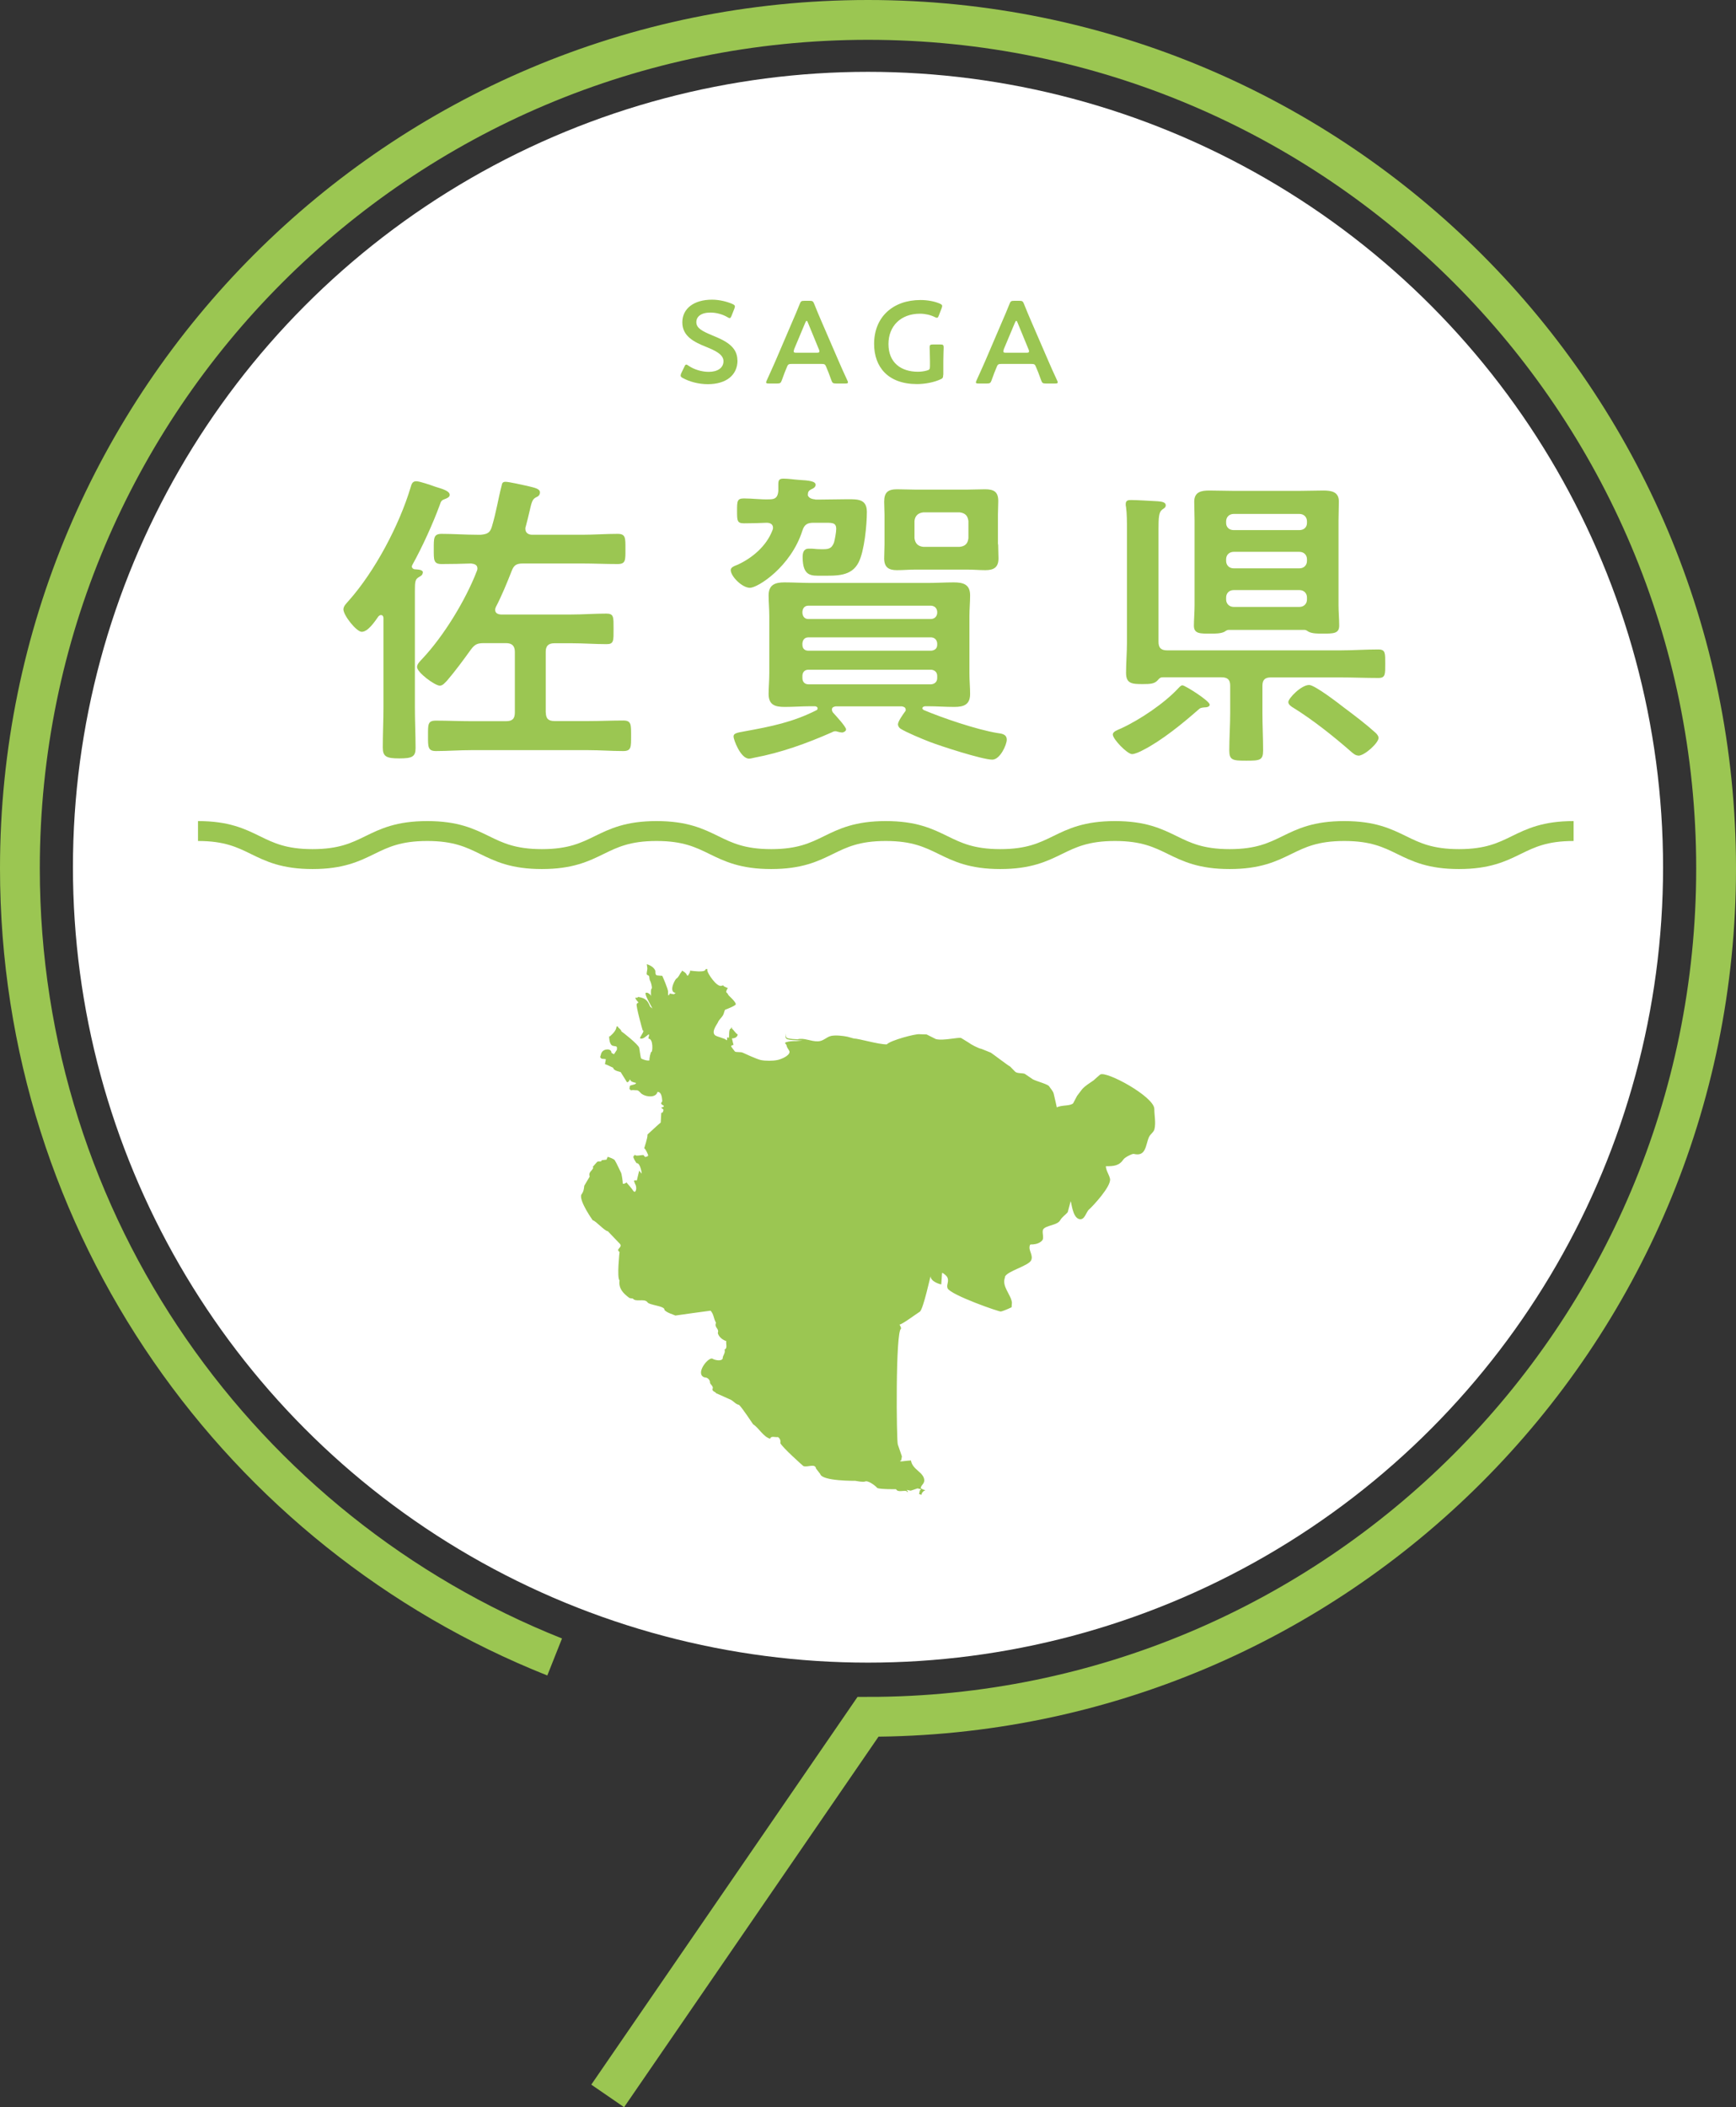
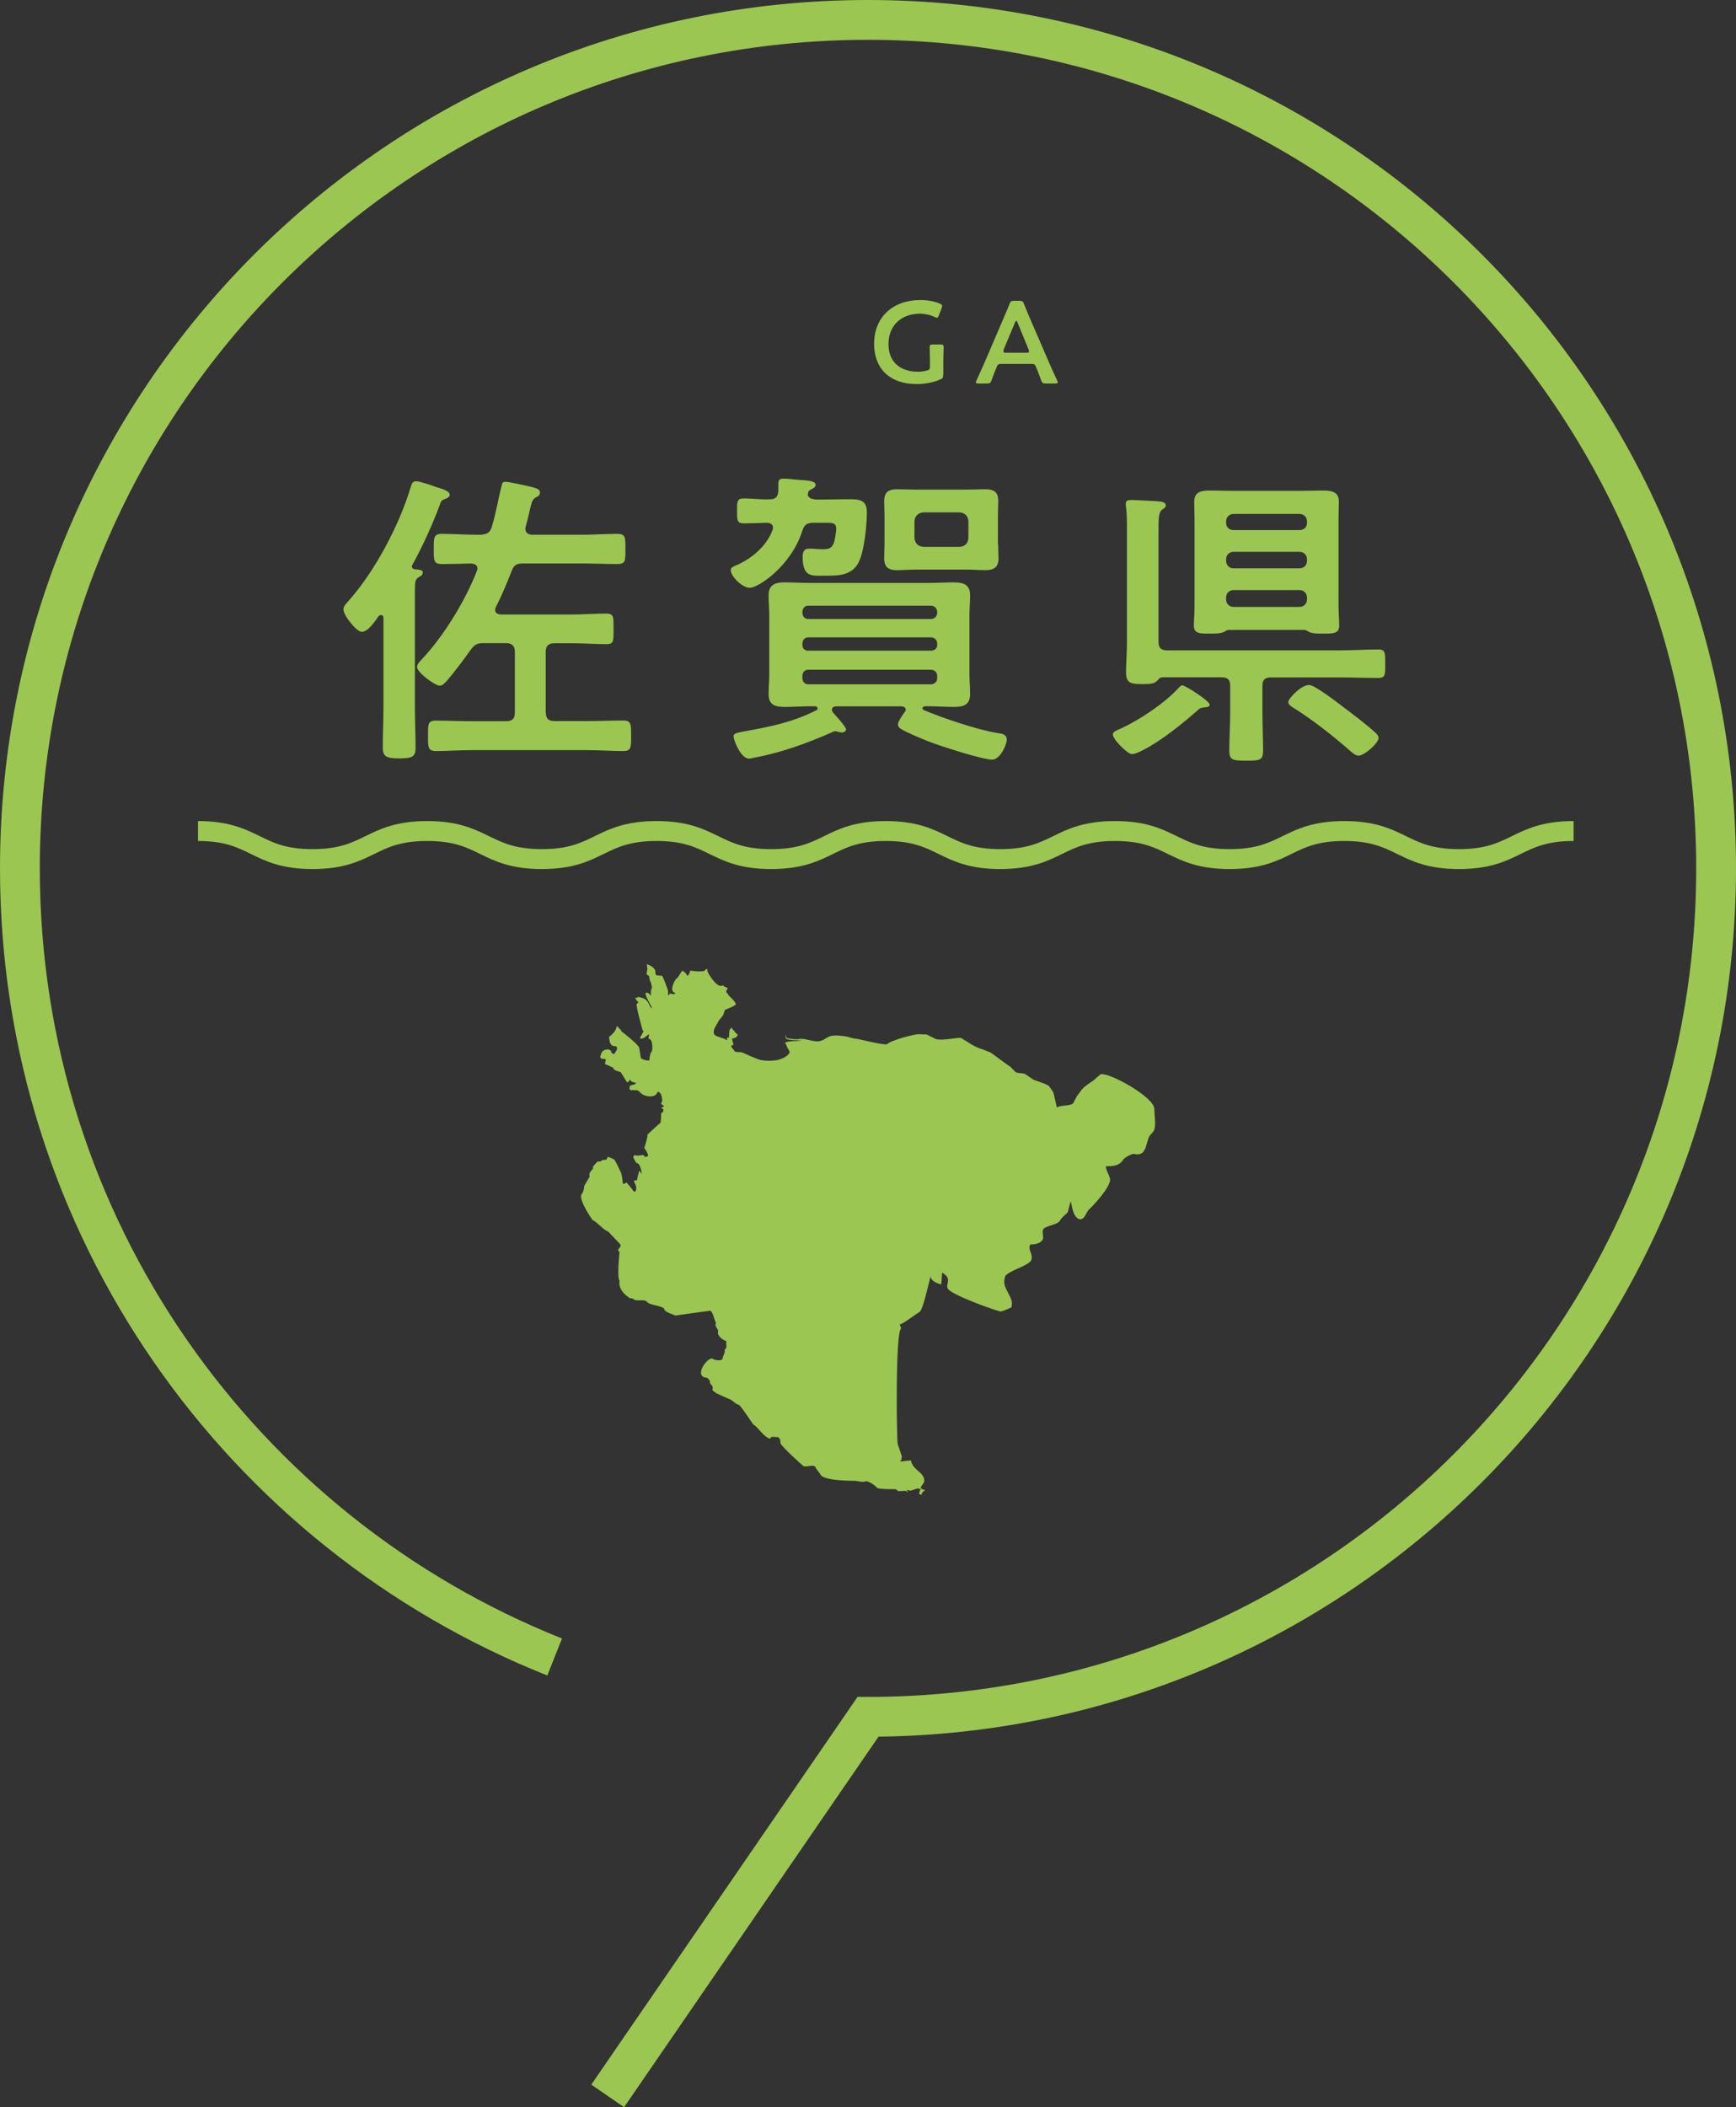
<svg xmlns="http://www.w3.org/2000/svg" id="_レイヤー_2" viewBox="0 0 153.52 186.27">
  <rect x="0" y="0" width="153.52" height="186.27" fill="#333333" stroke="none" />
  <defs>
    <style>.cls-1{stroke-width:3.52px;}.cls-1,.cls-2{fill:none;stroke:#9bc652;stroke-miterlimit:10;}.cls-3{fill:#fff;}.cls-4{fill:#9bc652;}.cls-2{stroke-width:1.76px;}</style>
  </defs>
  <g id="_コンテンツ">
-     <circle class="cls-3" cx="76.76" cy="76.66" r="70.31" />
    <path class="cls-1" d="M49.05,146.47C21.34,135.45,1.76,108.39,1.76,76.76,1.76,35.34,35.34,1.76,76.76,1.76s75,33.58,75,75-33.58,75-75,75l-23.02,33.51" />
    <path class="cls-4" d="M37.38,50.63c0,.22-.2.3-.33.38-.33.19-.36.39-.36,1.21v10.31c0,1.18.06,2.39.06,3.6,0,.77-.31.91-1.45.91s-1.45-.17-1.45-.96c0-1.18.06-2.36.06-3.55v-7.89c0-.14-.06-.27-.22-.27-.11,0-.14.05-.22.11-.31.44-.92,1.37-1.48,1.37-.47,0-1.62-1.46-1.62-1.98,0-.3.28-.55.47-.77,2.32-2.61,4.47-6.68,5.47-10.01.08-.27.14-.55.5-.55.31,0,1.34.36,1.7.49.61.19,1.26.36,1.26.72,0,.19-.25.3-.42.36-.28.11-.34.14-.47.55-.59,1.62-1.56,3.74-2.4,5.25-.03.08-.06.11-.06.16,0,.14.14.25.25.25.22.03.73,0,.73.3ZM48.27,62.97c0,.55.22.77.78.77h2.99c1,0,2.04-.05,3.07-.05.73,0,.7.36.7,1.35s.03,1.35-.7,1.35c-1.03,0-2.07-.08-3.07-.08h-10.39c-1.03,0-2.07.08-3.1.08-.73,0-.7-.39-.7-1.37s-.03-1.32.7-1.32c1.03,0,2.07.05,3.1.05h3.1c.56,0,.78-.22.78-.77v-5.36c0-.52-.25-.77-.78-.77h-1.96c-.59,0-.81.11-1.17.6-.61.85-1.4,1.92-2.09,2.72-.17.16-.36.44-.64.44-.42,0-2.01-1.16-2.01-1.65,0-.27.28-.52.45-.71,1.9-2.01,3.83-5.17,4.83-7.75.03-.08.06-.14.06-.25,0-.33-.28-.41-.56-.44-.87.03-1.73.05-2.6.05-.73,0-.7-.36-.7-1.32s-.03-1.35.7-1.35c1.03,0,2.09.08,3.13.08h.33c.59-.06.81-.17.98-.72.42-1.43.53-2.34.87-3.66.03-.17.08-.3.34-.3.31,0,1.51.28,1.9.36.7.17,1.14.25,1.14.58,0,.25-.17.36-.36.44-.34.17-.39.5-.59,1.35-.08.33-.17.74-.31,1.24-.03.05-.03.14-.03.19,0,.36.28.52.61.52h4.41c1.03,0,2.09-.08,3.13-.08.73,0,.7.36.7,1.35s.03,1.32-.7,1.32c-1.06,0-2.09-.05-3.13-.05h-5.22c-.59,0-.81.14-1.01.66-.42,1.07-.87,2.17-1.4,3.19-.03.08-.06.14-.06.25,0,.3.25.39.5.41h6.23c1.03,0,2.07-.08,3.1-.08.67,0,.64.3.64,1.35s.03,1.35-.61,1.35c-1.06,0-2.09-.08-3.13-.08h-1.48c-.56,0-.78.25-.78.77v5.36Z" />
    <path class="cls-4" d="M72.1,44.16h.42c.81,0,1.65-.03,2.46-.03.92,0,1.68,0,1.68,1.13s-.22,3.46-.73,4.45c-.64,1.26-1.96,1.18-3.27,1.18-.87,0-1.68.11-1.68-1.65,0-.36.08-.74.53-.74h.31c.28.03.56.05.81.05.59,0,.89,0,1.12-.58.08-.27.2-.94.2-1.21,0-.6-.39-.55-1.2-.55h-.81c-.56,0-.81.17-.98.69-1.01,3.19-3.94,5.06-4.64,5.06s-1.7-1.02-1.7-1.57c0-.25.33-.36.61-.47,1.31-.6,2.54-1.65,3.07-3.02.03-.08.06-.14.06-.25,0-.33-.28-.44-.56-.44-.67.03-1.34.05-2.01.05-.61,0-.61-.25-.61-1.1s0-1.1.61-1.1c.75,0,1.51.11,2.26.08.53,0,.73-.19.78-.74v-.6c0-.33.06-.49.45-.49.45,0,.92.08,1.37.11.87.05,1.48.11,1.48.44,0,.19-.22.33-.36.38-.28.14-.33.25-.33.55.11.27.39.33.67.36ZM80.09,62.72c0-.19-.17-.25-.33-.28h-5.86c-.17.03-.33.08-.33.28,0,.11.03.16.08.25.22.25,1.17,1.26,1.17,1.51,0,.14-.2.27-.36.27-.08,0-.25-.03-.42-.08-.06-.03-.11-.03-.2-.03s-.22.06-.31.11c-2.18.96-4.47,1.79-6.84,2.23-.14.03-.31.08-.45.08-.75,0-1.37-1.68-1.37-1.95,0-.25.17-.33,1.01-.47,2.26-.41,4.24-.8,6.34-1.87.06-.03.08-.08.08-.17,0-.11-.11-.14-.2-.17h-.42c-.75,0-1.51.06-2.29.06-.87,0-1.42-.19-1.42-1.15,0-.58.06-1.18.06-1.81v-5.09c0-.63-.06-1.21-.06-1.81,0-.93.56-1.15,1.4-1.15.78,0,1.56.05,2.32.05h10.39c.75,0,1.51-.05,2.26-.05.87,0,1.45.19,1.45,1.15,0,.6-.06,1.21-.06,1.81v5.09c0,.63.06,1.24.06,1.81,0,.93-.53,1.15-1.4,1.15-.78,0-1.56-.06-2.32-.06h-.28c-.11.03-.22.06-.22.19,0,.05.06.11.11.14,1.67.71,4.69,1.73,6.48,2.03.39.06.87.08.87.6,0,.44-.59,1.76-1.28,1.76-.87,0-4.61-1.21-5.58-1.59-.64-.25-1.98-.8-2.54-1.15-.11-.08-.22-.22-.22-.39,0-.25.45-.88.61-1.1.06-.06.08-.11.08-.22ZM82.35,54.72c.31-.03.5-.22.53-.52v-.14c-.03-.3-.22-.49-.53-.52h-10.86c-.33,0-.5.22-.53.52v.14c.03.3.2.52.53.52h10.86ZM71.49,56.34c-.33,0-.5.22-.53.52v.14c0,.33.2.52.53.52h10.86c.31-.03.53-.19.53-.52v-.14c-.03-.3-.22-.5-.53-.52h-10.86ZM71.49,59.2c-.33,0-.53.22-.53.55v.19c0,.33.2.55.53.55h10.86c.31-.03.53-.22.53-.55v-.19c0-.33-.22-.52-.53-.55h-10.86ZM88.27,48.12c0,.44.03.82.03,1.24,0,.77-.39,1.04-1.15,1.04-.53,0-1.06-.05-1.59-.05h-4.63c-.53,0-1.06.05-1.62.05-.75,0-1.12-.28-1.12-1.04,0-.41.03-.82.03-1.24v-2.61c0-.39-.03-.77-.03-1.16,0-.82.33-1.1,1.14-1.1.53,0,1.06.03,1.59.03h4.63c.5,0,1.03-.03,1.56-.03.78,0,1.17.22,1.17,1.04,0,.41-.03.82-.03,1.21v2.61ZM80.87,47.57c.06.47.31.72.78.77h3.21c.5-.05.73-.3.78-.77v-1.51c-.06-.47-.28-.71-.78-.77h-3.21c-.47.06-.73.3-.78.77v1.51Z" />
    <path class="cls-4" d="M106.98,62.28c0,.22-.31.25-.47.25-.28.03-.36.03-.59.25-1.34,1.18-3.24,2.72-4.83,3.52-.25.14-.73.36-.98.36-.42,0-1.7-1.32-1.7-1.73,0-.28.45-.41.75-.55,1.67-.77,3.83-2.23,5.05-3.55.11-.11.22-.25.36-.25.22,0,2.4,1.37,2.4,1.7ZM111.64,63c0,1.13.06,2.23.06,3.33,0,.88-.28.91-1.48.91s-1.51-.03-1.51-.91c0-1.1.08-2.2.08-3.33v-2.39c0-.52-.22-.74-.78-.74h-5.17c-.25,0-.33.11-.47.27-.28.3-.61.33-1.31.33-.95,0-1.48-.03-1.48-.99,0-.88.08-1.79.08-2.69v-9.95c0-.69,0-1.43-.08-2.01-.03-.11-.03-.19-.03-.27,0-.33.22-.36.47-.36.5,0,1.82.08,2.37.11.22.03.7.03.7.36,0,.19-.14.25-.33.39-.28.22-.31.71-.31,1.73v9.93c0,.55.22.77.78.77h15.25c1.14,0,2.26-.08,3.41-.08.64,0,.61.33.61,1.26s.03,1.26-.61,1.26c-1.12,0-2.26-.05-3.41-.05h-6.09c-.53,0-.75.22-.75.74v2.39ZM115.38,55.68h-6.76c-.14.03-.22.08-.33.16-.31.17-.84.17-1.2.17-.95,0-1.51.03-1.51-.71,0-.44.06-1.21.06-1.79v-7.51c0-.55-.03-1.1-.03-1.65,0-.88.64-.99,1.34-.99s1.4.03,2.09.03h5.92c.7,0,1.37-.03,2.07-.03s1.37.11,1.37.96c0,.58-.03,1.13-.03,1.68v7.51c0,.58.06,1.18.06,1.79,0,.71-.5.71-1.51.71-.36,0-.89,0-1.2-.17-.11-.08-.22-.14-.33-.16ZM114.91,46.86c.39,0,.67-.25.67-.63v-.14c0-.39-.28-.66-.67-.66h-5.81c-.39,0-.67.27-.67.66v.14c0,.38.28.63.67.63h5.81ZM108.43,49.58c0,.39.28.66.67.66h5.81c.39,0,.67-.27.67-.66v-.14c0-.39-.28-.66-.67-.66h-5.81c-.39,0-.67.27-.67.66v.14ZM108.43,52.99c0,.38.28.66.67.66h5.81c.39,0,.67-.27.67-.66v-.17c0-.39-.28-.66-.67-.66h-5.81c-.39,0-.67.27-.67.66v.17ZM120.13,66.79c-.28,0-.5-.22-.7-.39-1.51-1.32-3.35-2.78-5.03-3.82-.2-.11-.47-.3-.47-.52,0-.33,1.14-1.51,1.84-1.51.5,0,2.6,1.62,3.1,2.01.95.71,1.9,1.43,2.79,2.23.11.11.25.27.25.44,0,.44-1.23,1.57-1.79,1.57Z" />
-     <path class="cls-4" d="M65.22,31.85c0,1.33-1.02,2.11-2.63,2.11-.81,0-1.62-.22-2.2-.54-.14-.07-.2-.13-.2-.23,0-.05.02-.11.06-.21l.26-.54c.06-.13.1-.21.18-.21.05,0,.12.04.2.1.5.34,1.17.54,1.79.54.79,0,1.3-.36,1.3-.94s-.67-.92-1.54-1.27c-1.02-.41-2.1-.92-2.1-2.16s1.04-2.01,2.63-2.01c.67,0,1.34.18,1.8.38.15.07.22.12.22.22,0,.05-.02.11-.05.2l-.24.61c-.06.14-.1.22-.17.22-.05,0-.12-.03-.21-.09-.39-.23-.94-.4-1.49-.4-.84,0-1.25.36-1.25.85,0,.54.54.8,1.42,1.17,1.1.45,2.21.96,2.21,2.2Z" />
-     <path class="cls-4" d="M70.04,32.17c-.27,0-.35.02-.44.25-.15.34-.28.69-.46,1.19-.09.25-.15.29-.42.29h-.73c-.17,0-.24-.02-.24-.1,0-.04.02-.09.06-.18.33-.72.56-1.24.78-1.74l1.5-3.5c.19-.44.41-.94.63-1.5.09-.25.15-.29.42-.29h.45c.27,0,.32.04.42.29.22.56.43,1.05.62,1.49l1.51,3.49c.23.54.46,1.05.79,1.76.04.08.06.13.06.18,0,.08-.07.1-.24.1h-.81c-.27,0-.33-.04-.42-.29-.18-.5-.31-.85-.46-1.19-.09-.23-.16-.25-.44-.25h-2.57ZM70.23,30.89c-.03.07-.04.13-.04.18,0,.09.07.11.24.11h1.79c.17,0,.24-.02.24-.11,0-.04,0-.1-.04-.18l-.97-2.36c-.04-.1-.07-.17-.12-.17-.03,0-.07.05-.12.17l-.99,2.36Z" />
    <path class="cls-4" d="M83.41,33.13c0,.26-.05.33-.28.42-.53.24-1.31.4-2.04.4-2.56,0-3.79-1.51-3.79-3.55,0-2.39,1.68-3.88,4.1-3.88.63,0,1.25.12,1.69.31.16.07.23.12.23.22,0,.05-.02.11-.05.2l-.24.62c-.06.15-.09.22-.17.22-.05,0-.12-.02-.21-.07-.36-.18-.84-.29-1.29-.29-1.72,0-2.79,1.11-2.79,2.68,0,1.66,1.12,2.45,2.6,2.45.25,0,.52-.03.77-.1.25-.06.3-.12.3-.38v-.47c0-.45-.03-1.12-.03-1.2,0-.22.06-.26.3-.26h.64c.24,0,.3.04.3.26,0,.07-.03.74-.03,1.2v1.23Z" />
    <path class="cls-4" d="M88.59,32.17c-.27,0-.35.02-.44.25-.15.34-.28.69-.46,1.19-.09.25-.15.29-.42.29h-.73c-.17,0-.24-.02-.24-.1,0-.04.02-.09.06-.18.33-.72.56-1.24.78-1.74l1.5-3.5c.19-.44.41-.94.63-1.5.09-.25.15-.29.42-.29h.45c.27,0,.32.04.42.29.22.56.43,1.05.62,1.49l1.51,3.49c.23.54.46,1.05.79,1.76.04.08.06.13.06.18,0,.08-.07.1-.24.1h-.81c-.27,0-.33-.04-.42-.29-.18-.5-.31-.85-.46-1.19-.09-.23-.16-.25-.44-.25h-2.57ZM88.77,30.89c-.03.07-.04.13-.04.18,0,.09.07.11.24.11h1.79c.17,0,.24-.02.24-.11,0-.04,0-.1-.04-.18l-.97-2.36c-.04-.1-.07-.17-.12-.17-.03,0-.07.05-.12.17l-.99,2.36Z" />
    <path class="cls-2" d="M17.51,73.46c5.07,0,5.07,2.48,10.13,2.48s5.07-2.48,10.14-2.48,5.07,2.48,10.14,2.48,5.07-2.48,10.14-2.48,5.07,2.48,10.14,2.48,5.07-2.48,10.13-2.48,5.07,2.48,10.13,2.48,5.07-2.48,10.14-2.48,5.07,2.48,10.14,2.48,5.07-2.48,10.14-2.48,5.07,2.48,10.14,2.48,5.07-2.48,10.14-2.48" />
    <path class="cls-4" d="M88.87,112.86c.2-.5,2.05-.95,2.31-1.44.23-.46-.26-.89-.11-1.32,0-.13.17-.09.28-.1.3-.02.64-.13.83-.37.17-.22-.07-.75.08-.97.26-.36,1.25-.34,1.5-.8.16-.28.45-.46.66-.7.09-.32.17-.65.26-.97.07.02.15,1.41.75,1.57.51.13.6-.62.89-.86.24-.2,1.99-2.04,1.84-2.71-.09-.39-.33-.66-.37-1.1.72,0,1.18-.04,1.56-.6.13-.2.8-.52.91-.49,1.11.28,1.04-.81,1.35-1.49.11-.26.41-.41.48-.69.14-.57-.01-1.22-.01-1.79,0-1.09-4.29-3.41-4.79-3.04-.2.17-.39.33-.58.51-.35.25-.72.45-1.02.79-.15.19-.29.38-.44.58-.11.22-.23.44-.35.66-.28.26-1.02.13-1.44.36,0,.03-.18-.83-.28-1.22-.06-.23-.27-.44-.4-.64-.08-.18-1.09-.44-1.44-.62-.24-.17-.49-.33-.72-.49-.26-.08-.62-.02-.83-.17-.15-.16-.3-.31-.46-.47-.2-.1-1.44-1.05-1.71-1.23-.27-.11-.55-.22-.82-.33-.27-.04-.98-.42-1.13-.55-.21-.13-.43-.26-.65-.4-.17-.13-1.6.26-2.26.08-.27-.13-.54-.27-.82-.41-.21,0-.43-.01-.63-.02-.37-.04-2.56.54-2.89.9-.78,0-2.48-.52-2.91-.52-.2-.05-.39-.11-.58-.16-.39-.08-1.03-.15-1.42-.07-.43.09-.67.46-1.17.48-.66.02-1.22-.34-1.81-.18-.3-.01-.61-.03-.85-.09-.19-.05-.23-.21-.18-.42-.08.25-.06.45.15.51.25.07.56.08.85.09.17.01.33.02.47.02l-.57.05c-.25,0-.63.01-.85.09-.28.1-.03.09.02.33.04.23.27.4.25.56-.05.35-.77.63-1.06.69-.42.09-1.08.09-1.5,0-.37-.09-1.46-.59-1.56-.64-.2-.1-.58-.02-.71-.11-.11-.15-.23-.29-.33-.44,0-.12.12-.12.21-.14-.05-.19-.1-.38-.14-.58.21,0,.48-.08.51-.36-.12,0-.38-.41-.51-.51v-.08h-.07v.08c-.26,0-.13.7-.22.87,0-.12-.05-.07-.14-.07v.22h-.08c0-.13-.85-.29-1-.44-.36-.36.32-1.1.31-1.22.1-.17.29-.34.4-.52.1-.17.1-.33.19-.5.2-.07.98-.38.95-.5-.06-.3-.66-.74-.69-.86-.02-.1-.17-.17-.16-.22,0-.12.14-.33.14-.36-.13,0-.24-.1-.36-.14,0-.13-.13-.05-.22-.03-.44.07-1.2-1.11-1.23-1.35v-.14h-.14c0,.37-1.28.14-1.38.14,0,.14-.06.27-.15.36v.07h-.14c0-.19-.3-.37-.43-.43,0,.09-.09.15-.13.22-.08.13-.21.41-.36.48-.1.05-.67,1.06-.17,1.25.09,0,.07-.02.07.07-.09,0-.07-.03-.07.07-.13,0-.41-.07-.43-.07,0,.1-.02.08-.07.15h-.07c0-.09,0-.19,0-.29.03-.21-.51-1.42-.51-1.42,0,0-.49-.02-.53-.06-.13-.15-.05-.29-.1-.42-.1-.22-.33-.42-.74-.55.01.12.03.24.05.37,0,.15-.07.37-.06.5.01.11.15.1.2.17.05.09.03.27.08.38.09.14.23.64.16.75-.11,0-.04.65-.07.65,0-.14-.34-.39-.47-.27-.07.25.69,1.43.62,1.43,0-.12-.19-.15-.23-.26-.23-.59-.48-.73-1.07-.83,0,.12-.12.07-.22.07,0,.16.2.32.29.44-.1,0-.12.06-.17.12-.1.11.49,2.24.53,2.34.24,0-.33.65-.23.7.26.11.54-.21.73-.34h.07c-.02.12-.05.24-.07.36.47,0,.36,1.22.28,1.16-.09,0-.22.66-.18.76-.19.07-.66-.09-.75-.18-.02,0-.13-.72-.16-.92-.05-.29-1.55-1.46-1.58-1.46,0-.13-.2-.27-.29-.36v-.07h-.14c0,.34-.35.66-.58.87h-.07c0,.27.05.6.2.76.12.13.35.08.45.15.07.05.04.21.03.29-.08.13-.17.26-.25.38-.04,0-.17-.11-.22-.11,0-.45-.72-.38-.88-.02-.03,0-.1.36-.13.36.1.25.24.15.51.21-.03.15-.05.29-.08.44.05,0,.38.14.73.32.03.28.63.35.66.38.19.3.38.6.56.9.11,0,.14-.08.22-.15,0-.09-.02-.08.07-.08,0,.19.37.25.51.29,0,.14-.33.16-.44.21-.15,0-.13.24-.14.36h.07c0,.12.12.07.22.06.13.01.27.02.4.02.19.06.26.23.41.33.42.28,1.24.34,1.38-.19.33,0,.39.43.42.81,0,.06-.12.15-.1.21.02.11.17.15.24.22,0,.11-.13.11-.22.14,0,.08.13.11.17.17.04.08-.03.21-.1.34v-.07c-.11,0-.08.11-.09.21-.01.22-.03.45-.04.68-.11.08-1.11,1-1.17,1.06.03.29-.29,1.18-.29,1.22.1,0,.36.56.36.66-.1,0-.07-.03-.07.07h-.14c0,.14-.16-.07-.22-.14-.2,0-.67.12-.72,0h-.08v.07h-.07v.07c-.11,0,.29.68.29.58.32,0,.45.94.43.94,0-.02-.22-.26-.22-.28,0,0-.21.84-.21.87-.09,0-.25-.04-.25.06.04.09.06.17.1.26.2.3.06.92-.18.58-.15-.23-.37-.47-.55-.68,0-.1-.07-.03-.07,0-.09,0-.1.03-.14.07h-.15c0-.21-.11-.92-.16-.98-.03-.04-.41-.89-.56-1.11-.1-.11-.41-.23-.62-.29l-.1.25-.43.05c-.01.21-.31.03-.42.17l-.38.43.06.05c-.1.31-.46.39-.32.8-.15.23-.31.54-.48.81-.03.28-.05.51-.27.8-.17.59,1.02,2.25,1.02,2.25.28.05,1.03.94,1.34.97l1.08,1.13c.22.33-.43.43-.05.7,0,0-.25,2.29,0,2.52-.1.7.32,1.13.81,1.5.11.11.33.07.37.1.26.34.99-.03,1.28.31.11.28,1.6.33,1.51.7.26.27.72.37.97.49,0,0,2.95-.42,3.11-.43.31.35.24.64.48,1.07-.18.45.31.48.16.91.09.35.42.6.75.71-.05.24.13.64-.15.74.09.37-.17.49-.17.81-.16.3-.88.06-.9,0-.39-.16-1.58,1.37-.7,1.66.25-.02.51.23.48.48.04.15.35.34.22.54-.03.24.27.24.31.37l1.34.6c.24.14.39.37.7.44.26.23,1.24,1.71,1.24,1.71.51.32.91,1.12,1.51,1.28.07-.29.47-.1.68-.15.2.12.26.32.22.54.19.39,1.91,1.92,2.04,2.03.39.13,1.04-.27,1.12.22l.37.48c.16.64,3.11.6,3.11.6,0,0,.73.16.91.04.38-.02.99.53,1.03.6.3.12,1.65.1,1.65.1.16.3.61.1.92.16l.09.1s.02-.03.05-.04l-.12-.16c.12.02.24.05.36.07.2-.06.4-.13.6-.2.09.02.19.05.29.07,0,.09.02.07-.07.07-.03.12-.05.24-.08.36.08.03.15.04.22.07,0-.17.11-.26.22-.36.1,0,.07.02.07-.07-.13,0-.25-.1-.36-.15,0-.28.32-.37.31-.72-.05-.72-1.04-.9-1.18-1.74-.26.02-.53.04-.79.08h-.15c0-.1-.02-.08.08-.08.02-.12.04-.24.06-.36-.12-.35-.24-.7-.36-1.05-.12-.24-.22-10.06.29-10.24,0-.14-.09-.25-.14-.36.21,0,1.45-.92,1.81-1.15.32-.32.91-3.12.94-3.12,0,.49.89.72.94.72.03-.33.05-.68.07-1.01h.07c.38.28.54.42.42.94-.03.13-.06.27,0,.41.25.59,4.72,2.15,4.72,2.05.07,0,.53-.17.94-.37.01-.14.02-.28.03-.42-.09-.73-.93-1.43-.61-2.23" />
  </g>
</svg>